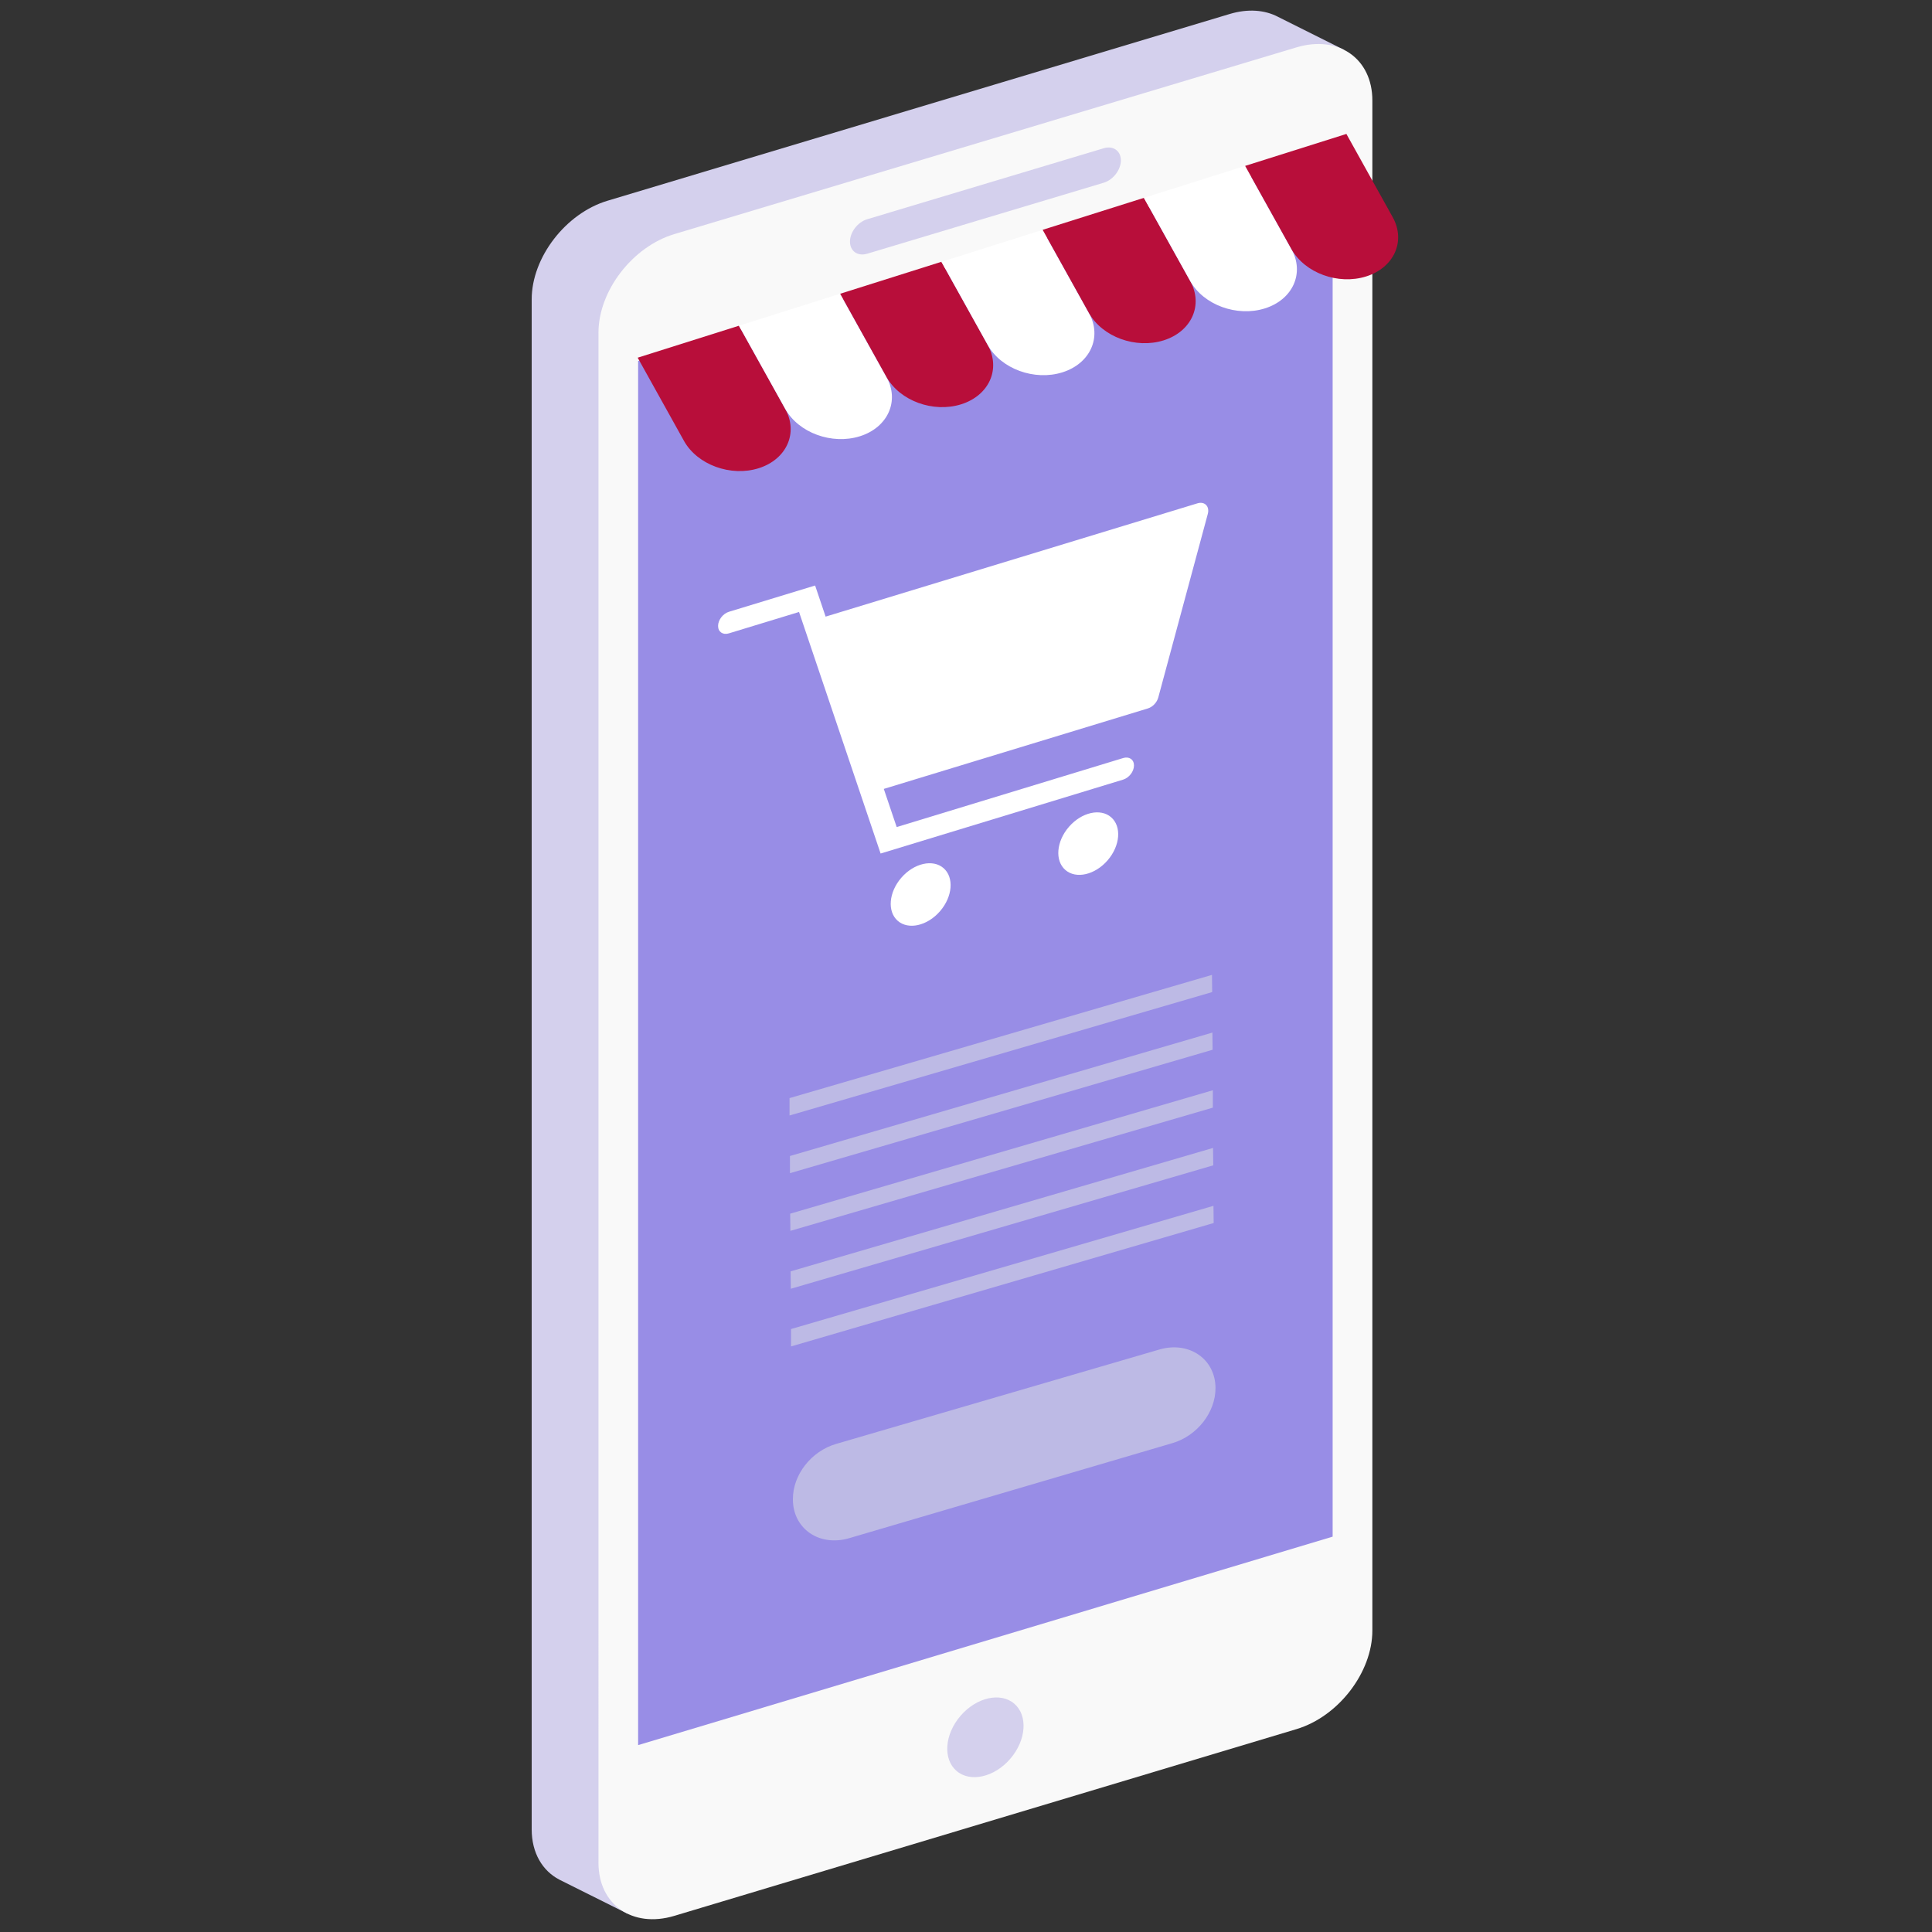
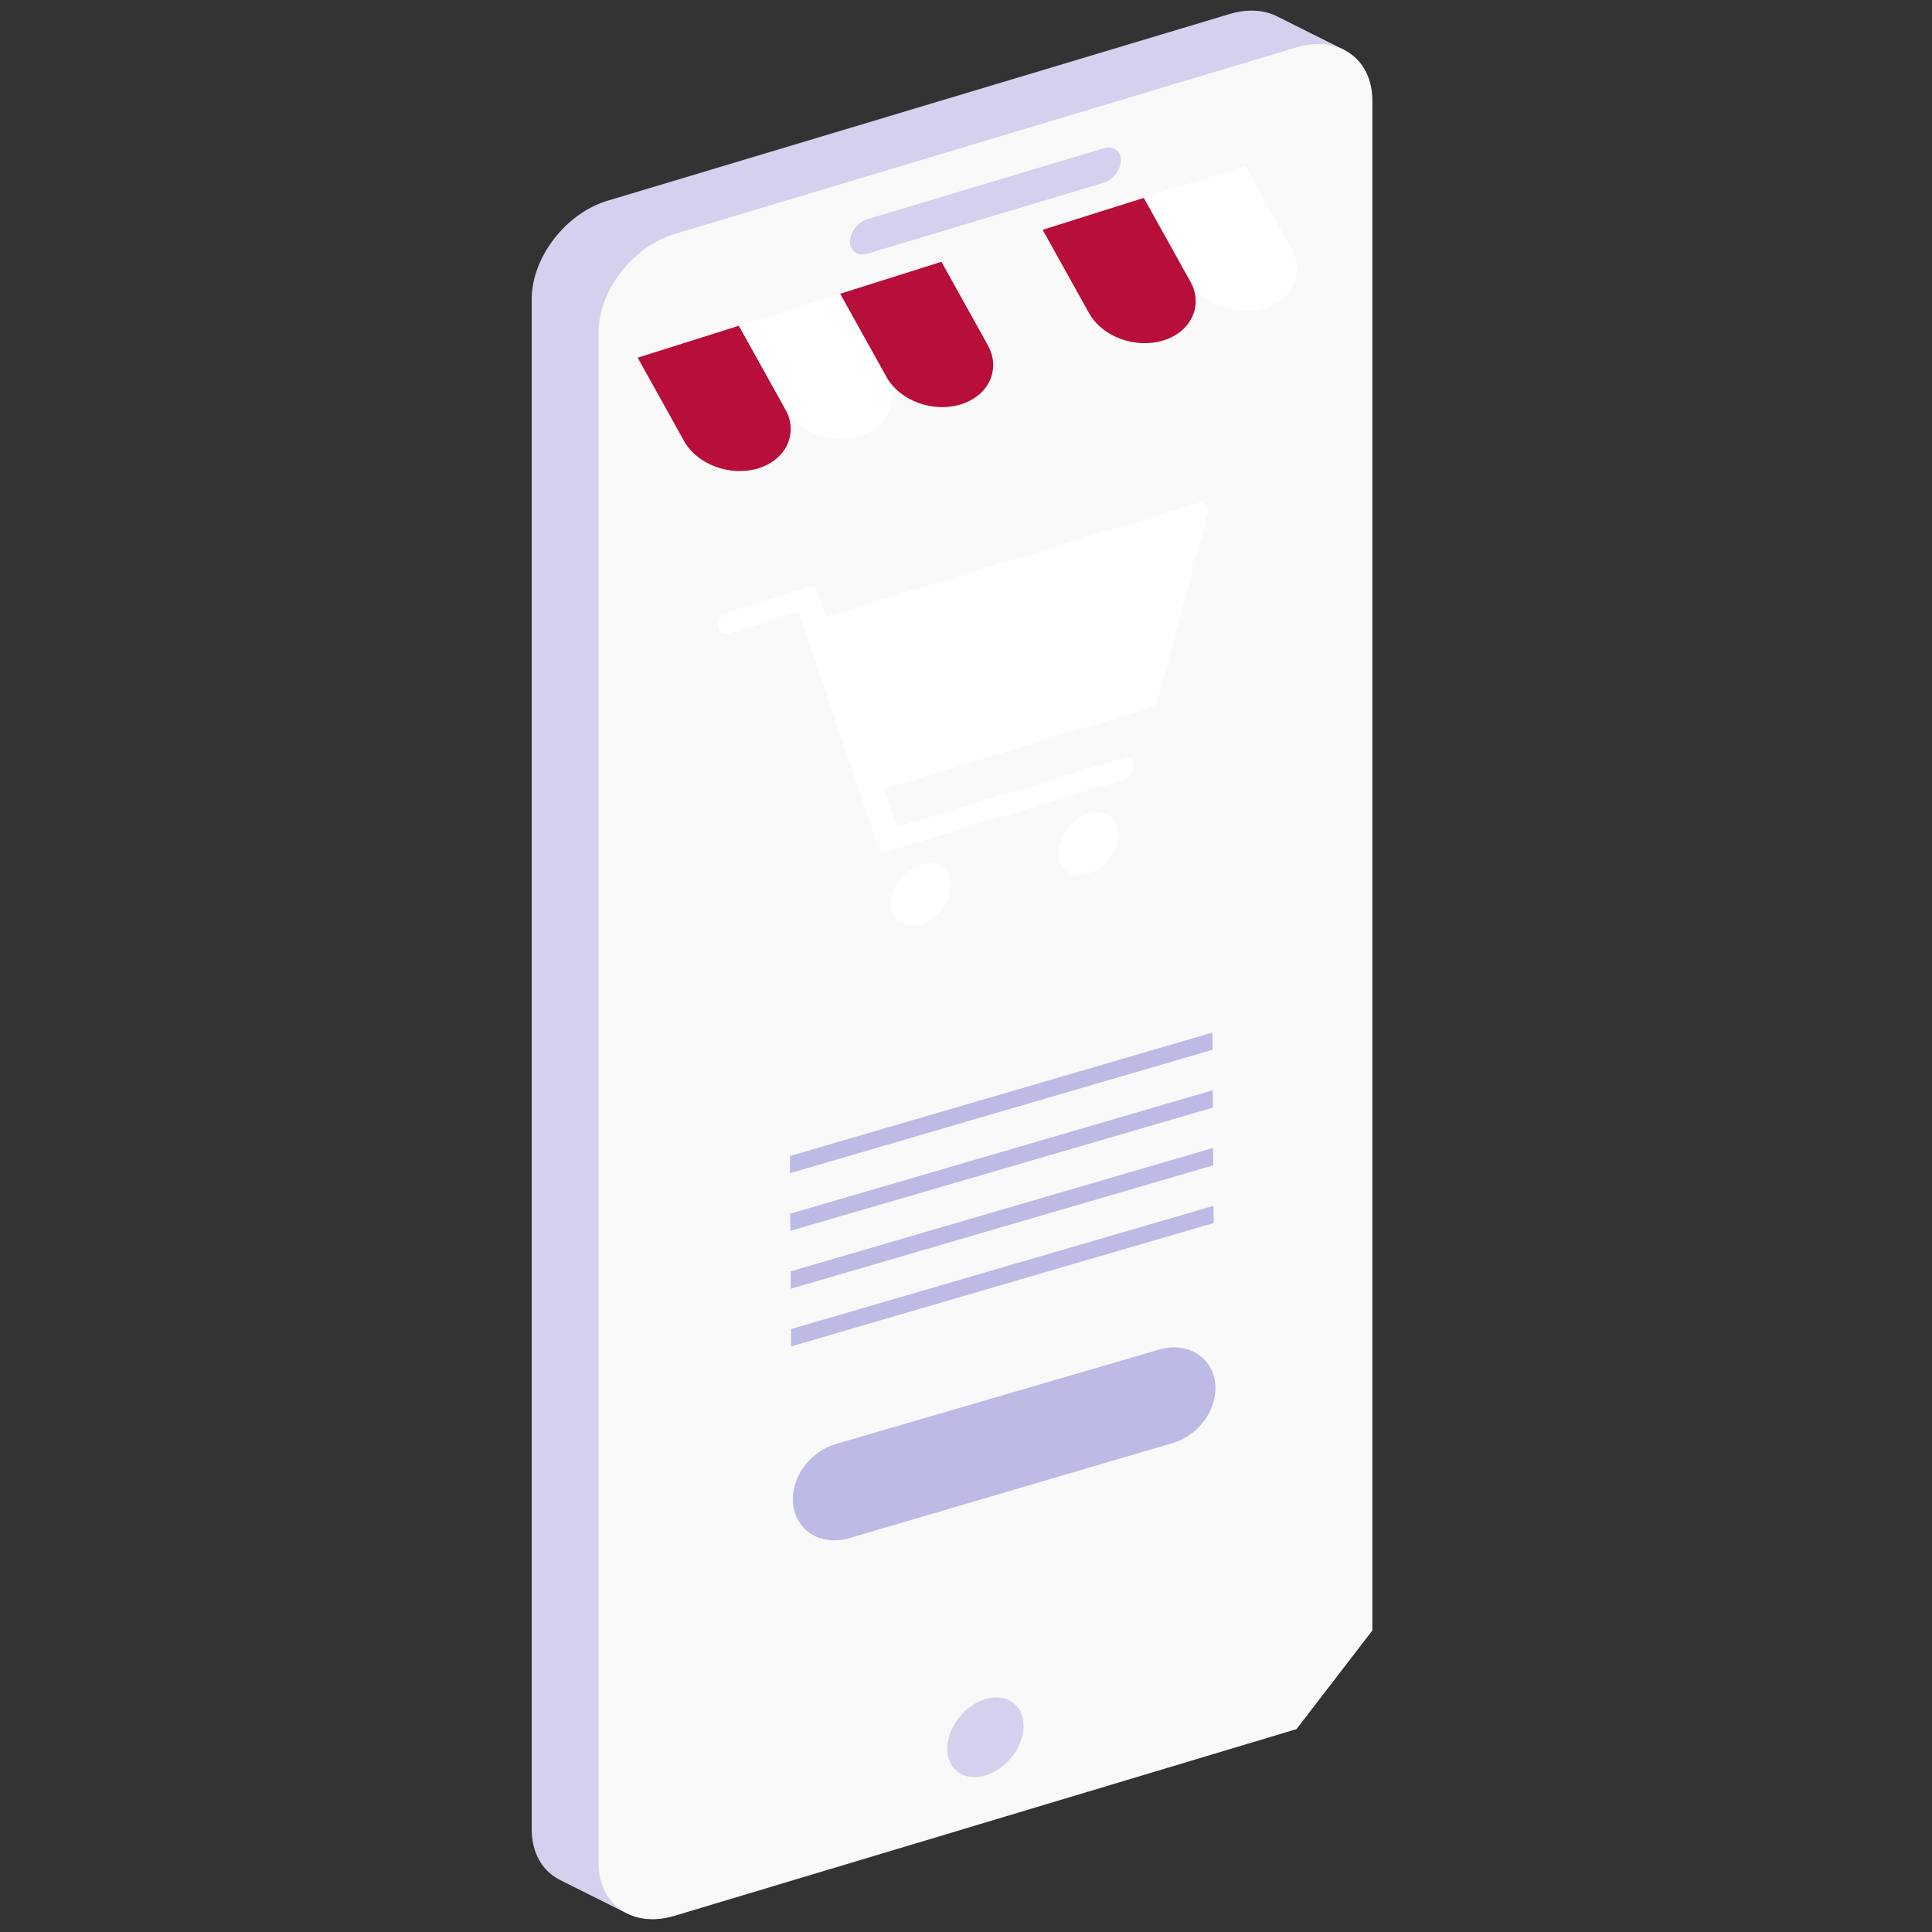
<svg xmlns="http://www.w3.org/2000/svg" version="1.1" width="256" height="256" viewBox="0 0 256 256" xml:space="preserve">
  <rect x="0" y="0" width="256" height="256" fill="#333333" stroke="none" />
  <defs>
</defs>
  <g style="stroke: none; stroke-width: 0; stroke-dasharray: none; stroke-linecap: butt; stroke-linejoin: miter; stroke-miterlimit: 10; fill: none; fill-rule: nonzero; opacity: 1;" transform="translate(1.407 1.407) scale(2.81 2.81)">
    <path d="M 59.762 0.293 c 0 0 -0.001 0 -0.001 -0.001 l -0.003 -0.002 h 0 C 59.14 -0.032 58.348 -0.1 57.486 0.159 L 28.149 8.964 c -1.976 0.593 -3.578 2.676 -3.578 4.652 v 72.147 c 0 1.114 0.509 1.956 1.307 2.372 l 0 0 l 3.221 1.609 l 1.448 -1.698 l -0.537 -0.338 l 27.475 -8.246 c 1.976 -0.593 3.578 -2.676 3.578 -4.652 V 3.394 l 1.281 0.093 l 0.533 -1.637 L 59.762 0.293 z" style="stroke: none; stroke-width: 1; stroke-dasharray: none; stroke-linecap: butt; stroke-linejoin: miter; stroke-miterlimit: 10; fill: rgb(212,208,237); fill-rule: nonzero; opacity: 1;" transform=" matrix(1 0 0 1 0 0) " stroke-linecap="round" />
-     <path d="M 60.635 81.036 l -29.337 8.805 c -1.976 0.593 -3.578 -0.528 -3.578 -2.504 V 15.19 c 0 -1.976 1.602 -4.059 3.578 -4.652 l 29.337 -8.805 c 1.976 -0.593 3.578 0.528 3.578 2.504 v 72.147 C 64.213 78.36 62.611 80.443 60.635 81.036 z" style="stroke: none; stroke-width: 1; stroke-dasharray: none; stroke-linecap: butt; stroke-linejoin: miter; stroke-miterlimit: 10; fill: rgb(249,249,249); fill-rule: nonzero; opacity: 1;" transform=" matrix(1 0 0 1 0 0) " stroke-linecap="round" />
-     <polygon points="62.34,71.96 29.59,81.79 29.59,16.52 62.34,6.69 " style="stroke: none; stroke-width: 1; stroke-dasharray: none; stroke-linecap: butt; stroke-linejoin: miter; stroke-miterlimit: 10; fill: rgb(152,141,230); fill-rule: nonzero; opacity: 1;" transform="  matrix(1 0 0 1 0 0) " />
+     <path d="M 60.635 81.036 l -29.337 8.805 c -1.976 0.593 -3.578 -0.528 -3.578 -2.504 V 15.19 c 0 -1.976 1.602 -4.059 3.578 -4.652 l 29.337 -8.805 c 1.976 -0.593 3.578 0.528 3.578 2.504 v 72.147 z" style="stroke: none; stroke-width: 1; stroke-dasharray: none; stroke-linecap: butt; stroke-linejoin: miter; stroke-miterlimit: 10; fill: rgb(249,249,249); fill-rule: nonzero; opacity: 1;" transform=" matrix(1 0 0 1 0 0) " stroke-linecap="round" />
    <ellipse cx="45.97" cy="81.48" rx="2.09" ry="1.55" style="stroke: none; stroke-width: 1; stroke-dasharray: none; stroke-linecap: butt; stroke-linejoin: miter; stroke-miterlimit: 10; fill: rgb(212,208,237); fill-rule: nonzero; opacity: 1;" transform=" matrix(0.652 -0.758 0.758 0.652 -45.768 63.142) " />
    <path d="M 51.541 8.117 l -11.148 3.346 c -0.449 0.135 -0.813 -0.12 -0.813 -0.569 v 0 c 0 -0.449 0.364 -0.922 0.813 -1.057 l 11.148 -3.346 c 0.449 -0.135 0.813 0.12 0.813 0.569 v 0 C 52.354 7.51 51.99 7.983 51.541 8.117 z" style="stroke: none; stroke-width: 1; stroke-dasharray: none; stroke-linecap: butt; stroke-linejoin: miter; stroke-miterlimit: 10; fill: rgb(212,208,237); fill-rule: nonzero; opacity: 1;" transform=" matrix(1 0 0 1 0 0) " stroke-linecap="round" />
    <path d="M 35.276 21.578 L 35.276 21.578 c -1.318 0.416 -2.896 -0.161 -3.524 -1.289 l -2.183 -3.923 l 4.774 -1.507 l 2.183 3.923 C 37.154 19.909 36.595 21.161 35.276 21.578 z" style="stroke: none; stroke-width: 1; stroke-dasharray: none; stroke-linecap: butt; stroke-linejoin: miter; stroke-miterlimit: 10; fill: rgb(184,14,58); fill-rule: nonzero; opacity: 1;" transform=" matrix(1 0 0 1 0 0) " stroke-linecap="round" />
    <path d="M 40.05 20.07 L 40.05 20.07 c -1.318 0.416 -2.896 -0.161 -3.524 -1.289 l -2.183 -3.923 l 4.774 -1.507 l 2.183 3.923 C 41.929 18.402 41.369 19.654 40.05 20.07 z" style="stroke: none; stroke-width: 1; stroke-dasharray: none; stroke-linecap: butt; stroke-linejoin: miter; stroke-miterlimit: 10; fill: rgb(255,255,255); fill-rule: nonzero; opacity: 1;" transform=" matrix(1 0 0 1 0 0) " stroke-linecap="round" />
    <path d="M 44.825 18.563 L 44.825 18.563 c -1.318 0.416 -2.896 -0.161 -3.524 -1.289 l -2.183 -3.923 l 4.774 -1.507 l 2.183 3.923 C 46.703 16.895 46.143 18.147 44.825 18.563 z" style="stroke: none; stroke-width: 1; stroke-dasharray: none; stroke-linecap: butt; stroke-linejoin: miter; stroke-miterlimit: 10; fill: rgb(184,14,58); fill-rule: nonzero; opacity: 1;" transform=" matrix(1 0 0 1 0 0) " stroke-linecap="round" />
-     <path d="M 49.599 17.056 L 49.599 17.056 c -1.318 0.416 -2.896 -0.161 -3.524 -1.289 l -2.183 -3.923 l 4.774 -1.507 l 2.183 3.923 C 51.477 15.387 50.917 16.64 49.599 17.056 z" style="stroke: none; stroke-width: 1; stroke-dasharray: none; stroke-linecap: butt; stroke-linejoin: miter; stroke-miterlimit: 10; fill: rgb(255,255,255); fill-rule: nonzero; opacity: 1;" transform=" matrix(1 0 0 1 0 0) " stroke-linecap="round" />
    <path d="M 54.373 15.548 L 54.373 15.548 c -1.318 0.416 -2.896 -0.161 -3.524 -1.289 l -2.183 -3.923 l 4.774 -1.507 l 2.183 3.923 C 56.251 13.88 55.691 15.132 54.373 15.548 z" style="stroke: none; stroke-width: 1; stroke-dasharray: none; stroke-linecap: butt; stroke-linejoin: miter; stroke-miterlimit: 10; fill: rgb(184,14,58); fill-rule: nonzero; opacity: 1;" transform=" matrix(1 0 0 1 0 0) " stroke-linecap="round" />
    <path d="M 59.147 14.041 L 59.147 14.041 c -1.318 0.416 -2.896 -0.161 -3.524 -1.289 l -2.183 -3.923 l 4.774 -1.507 l 2.183 3.923 C 61.025 12.373 60.466 13.625 59.147 14.041 z" style="stroke: none; stroke-width: 1; stroke-dasharray: none; stroke-linecap: butt; stroke-linejoin: miter; stroke-miterlimit: 10; fill: rgb(255,255,255); fill-rule: nonzero; opacity: 1;" transform=" matrix(1 0 0 1 0 0) " stroke-linecap="round" />
-     <path d="M 63.921 12.534 L 63.921 12.534 c -1.318 0.416 -2.896 -0.161 -3.524 -1.289 l -2.183 -3.923 l 4.774 -1.507 l 2.183 3.923 C 65.8 10.866 65.24 12.118 63.921 12.534 z" style="stroke: none; stroke-width: 1; stroke-dasharray: none; stroke-linecap: butt; stroke-linejoin: miter; stroke-miterlimit: 10; fill: rgb(184,14,58); fill-rule: nonzero; opacity: 1;" transform=" matrix(1 0 0 1 0 0) " stroke-linecap="round" />
    <path d="M 56.373 23.311 c -0.096 -0.098 -0.246 -0.127 -0.406 -0.078 l -17.536 5.343 l -0.495 -1.467 l -4.062 1.238 c -0.282 0.086 -0.512 0.383 -0.514 0.665 s 0.225 0.44 0.507 0.354 l 3.311 -1.009 l 0.386 1.143 c 0 0 0 0 0 0 l 2.432 7.202 c 0 0 0 0 0 0 l 1.028 3.045 l 11.434 -3.484 c 0.282 -0.086 0.512 -0.383 0.514 -0.665 c 0.002 -0.281 -0.225 -0.44 -0.507 -0.354 l -10.683 3.255 l -0.608 -1.799 l 12.451 -3.794 c 0.228 -0.069 0.429 -0.281 0.493 -0.519 l 2.335 -8.655 C 56.499 23.565 56.469 23.409 56.373 23.311 z" style="stroke: none; stroke-width: 1; stroke-dasharray: none; stroke-linecap: butt; stroke-linejoin: miter; stroke-miterlimit: 10; fill: rgb(255,255,255); fill-rule: nonzero; opacity: 1;" transform=" matrix(1 0 0 1 0 0) " stroke-linecap="round" />
    <ellipse cx="42.947" cy="41.687" rx="1.647" ry="1.207" style="stroke: none; stroke-width: 1; stroke-dasharray: none; stroke-linecap: butt; stroke-linejoin: miter; stroke-miterlimit: 10; fill: rgb(255,255,255); fill-rule: nonzero; opacity: 1;" transform=" matrix(0.655 -0.755 0.755 0.655 -16.691 46.799) " />
    <ellipse cx="50.847" cy="39.287" rx="1.647" ry="1.207" style="stroke: none; stroke-width: 1; stroke-dasharray: none; stroke-linecap: butt; stroke-linejoin: miter; stroke-miterlimit: 10; fill: rgb(255,255,255); fill-rule: nonzero; opacity: 1;" transform=" matrix(0.655 -0.755 0.755 0.655 -12.151 51.936) " />
-     <polygon points="56.65,45.47 36.73,51.28 36.73,52.1 56.66,46.28 " style="stroke: none; stroke-width: 1; stroke-dasharray: none; stroke-linecap: butt; stroke-linejoin: miter; stroke-miterlimit: 10; fill: rgb(189,186,229); fill-rule: nonzero; opacity: 1;" transform="  matrix(1 0 0 1 0 0) " />
    <polygon points="56.67,48.19 36.75,54.01 36.75,54.82 56.68,49 " style="stroke: none; stroke-width: 1; stroke-dasharray: none; stroke-linecap: butt; stroke-linejoin: miter; stroke-miterlimit: 10; fill: rgb(189,186,229); fill-rule: nonzero; opacity: 1;" transform="  matrix(1 0 0 1 0 0) " />
    <polygon points="56.69,50.91 36.76,56.73 36.77,57.54 56.69,51.73 " style="stroke: none; stroke-width: 1; stroke-dasharray: none; stroke-linecap: butt; stroke-linejoin: miter; stroke-miterlimit: 10; fill: rgb(189,186,229); fill-rule: nonzero; opacity: 1;" transform="  matrix(1 0 0 1 0 0) " />
    <polygon points="56.7,53.63 36.78,59.45 36.79,60.27 56.71,54.45 " style="stroke: none; stroke-width: 1; stroke-dasharray: none; stroke-linecap: butt; stroke-linejoin: miter; stroke-miterlimit: 10; fill: rgb(189,186,229); fill-rule: nonzero; opacity: 1;" transform="  matrix(1 0 0 1 0 0) " />
    <polygon points="56.72,56.36 36.8,62.17 36.8,62.99 56.73,57.17 " style="stroke: none; stroke-width: 1; stroke-dasharray: none; stroke-linecap: butt; stroke-linejoin: miter; stroke-miterlimit: 10; fill: rgb(189,186,229); fill-rule: nonzero; opacity: 1;" transform="  matrix(1 0 0 1 0 0) " />
    <path d="M 54.168 63.136 l -15.245 4.452 c -1.169 0.341 -2.041 1.457 -2.034 2.603 l 0 0.031 c 0.009 1.372 1.255 2.222 2.654 1.81 l 15.244 -4.483 c 1.167 -0.343 2.036 -1.457 2.029 -2.602 v 0 C 56.809 63.578 55.566 62.728 54.168 63.136 z" style="stroke: none; stroke-width: 1; stroke-dasharray: none; stroke-linecap: butt; stroke-linejoin: miter; stroke-miterlimit: 10; fill: rgb(189,186,229); fill-rule: nonzero; opacity: 1;" transform=" matrix(1 0 0 1 0 0) " stroke-linecap="round" />
  </g>
</svg>